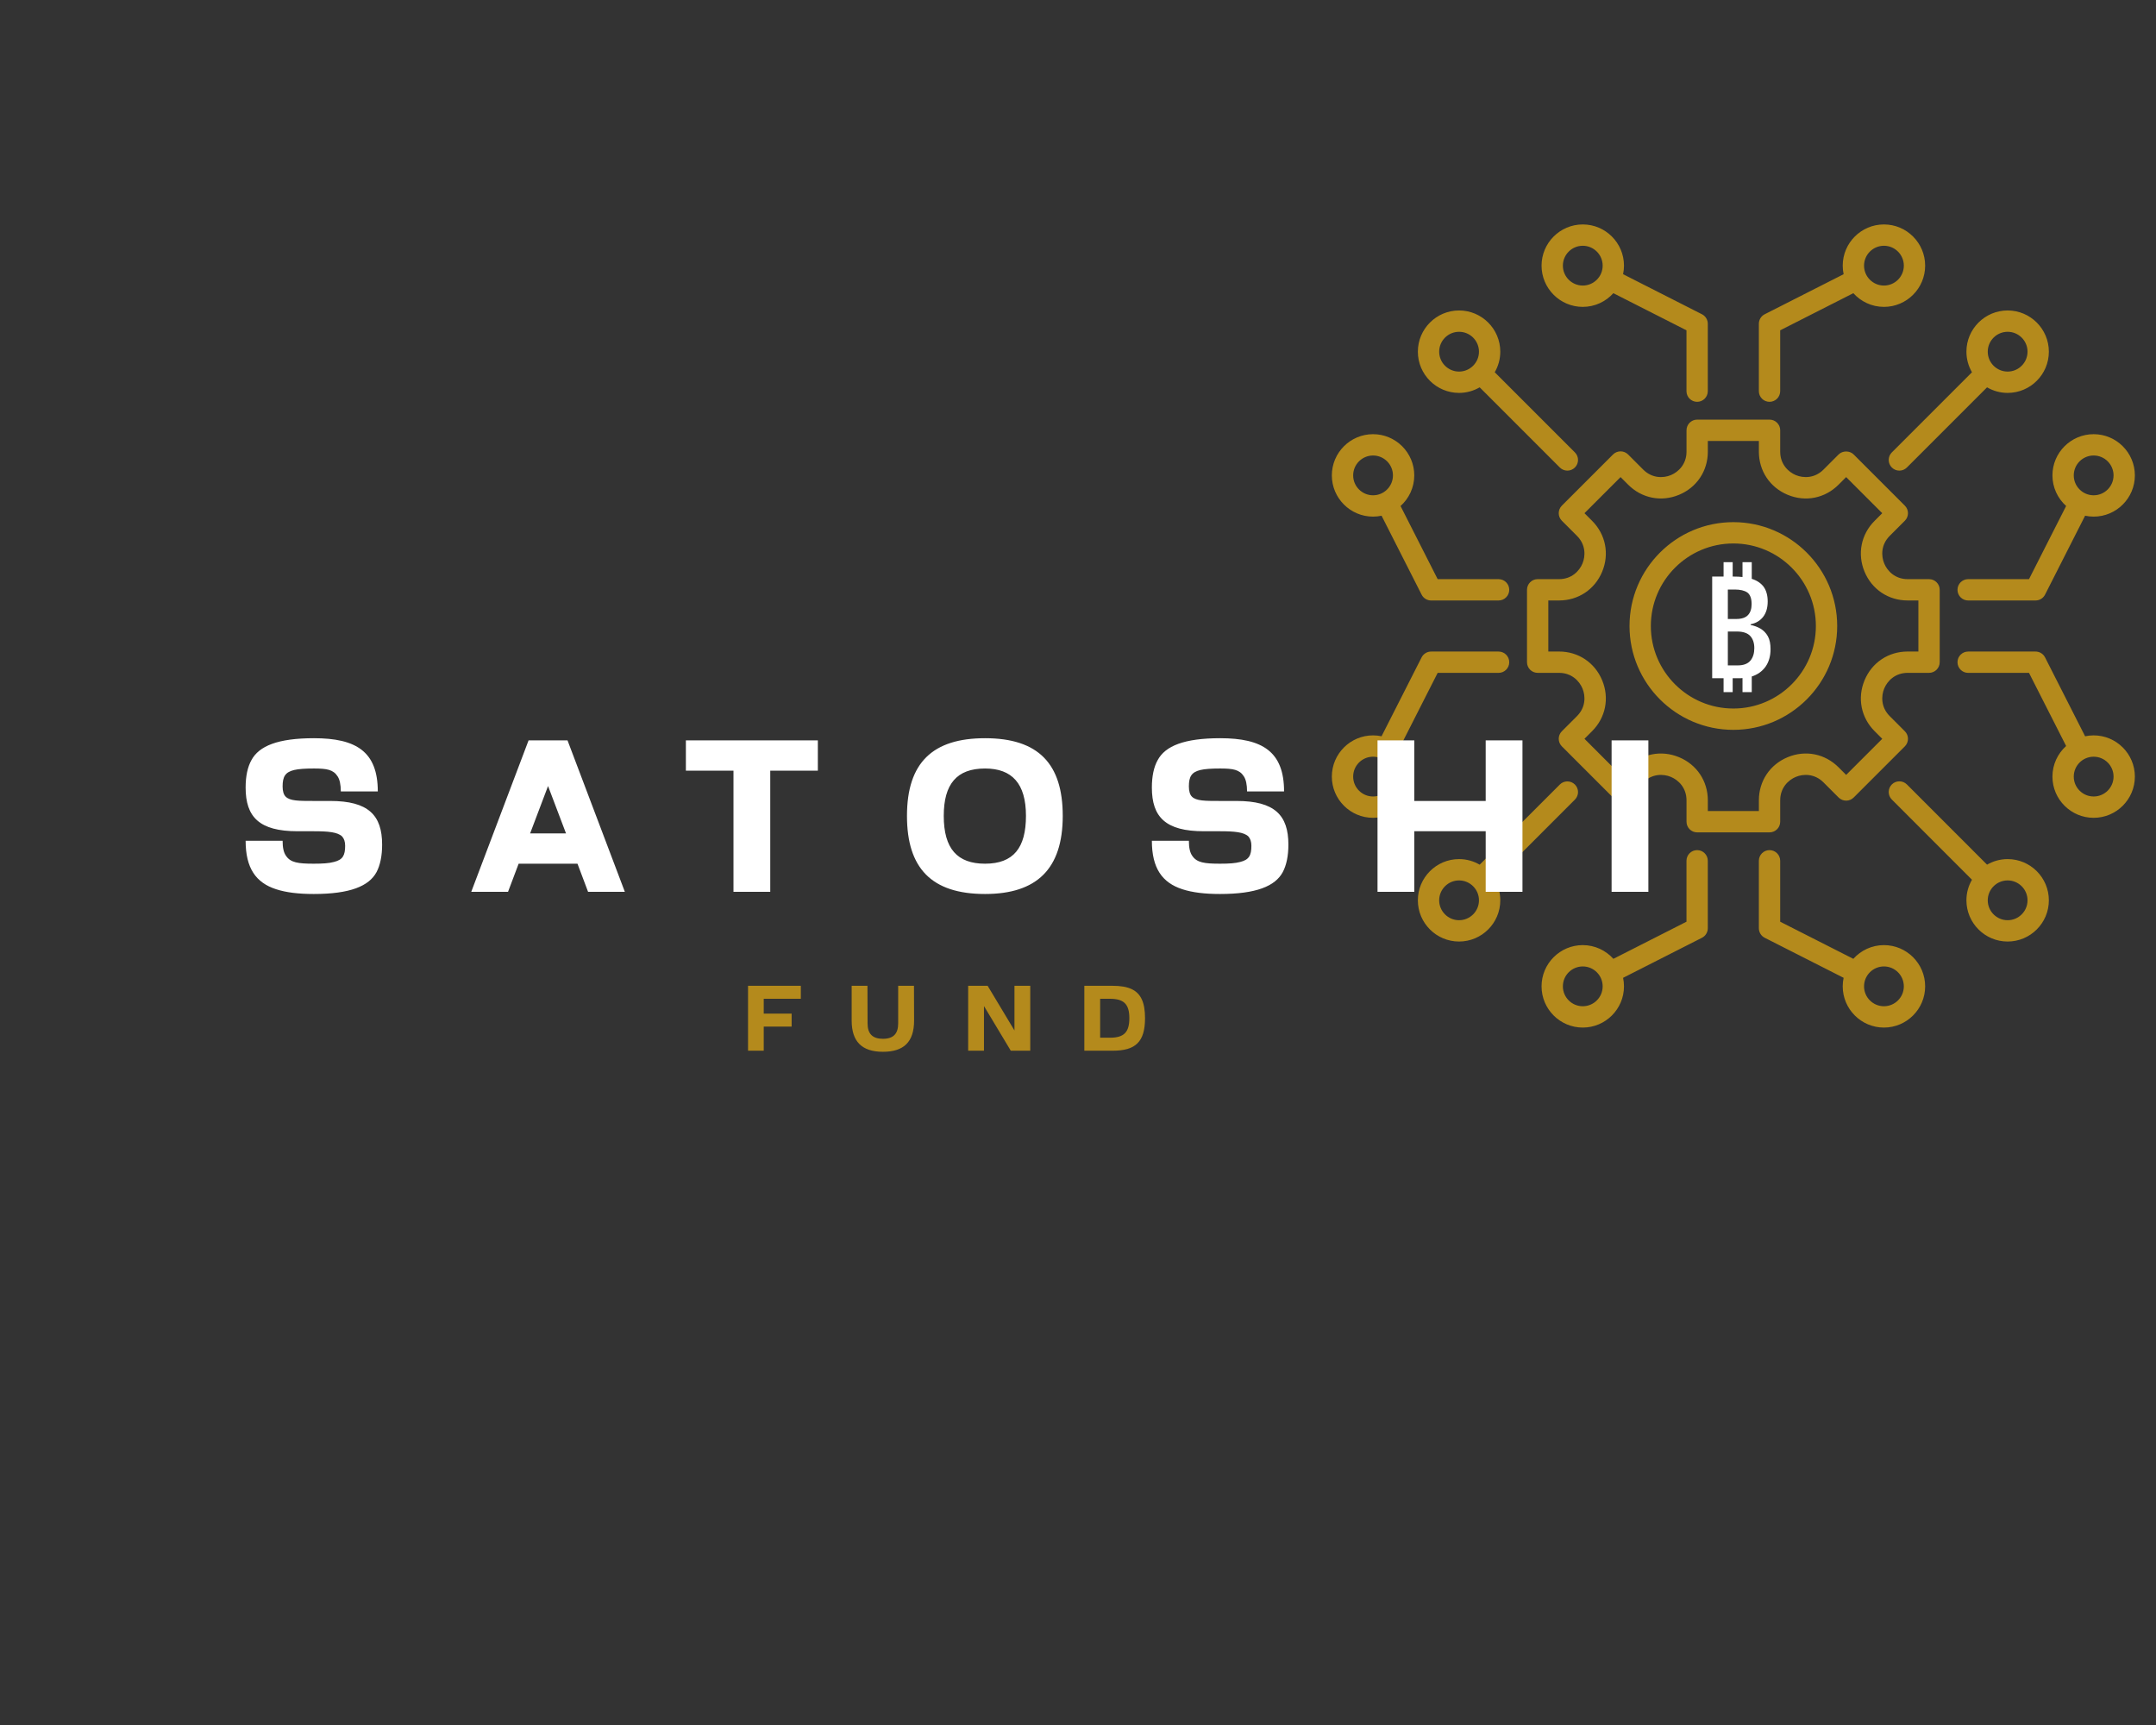
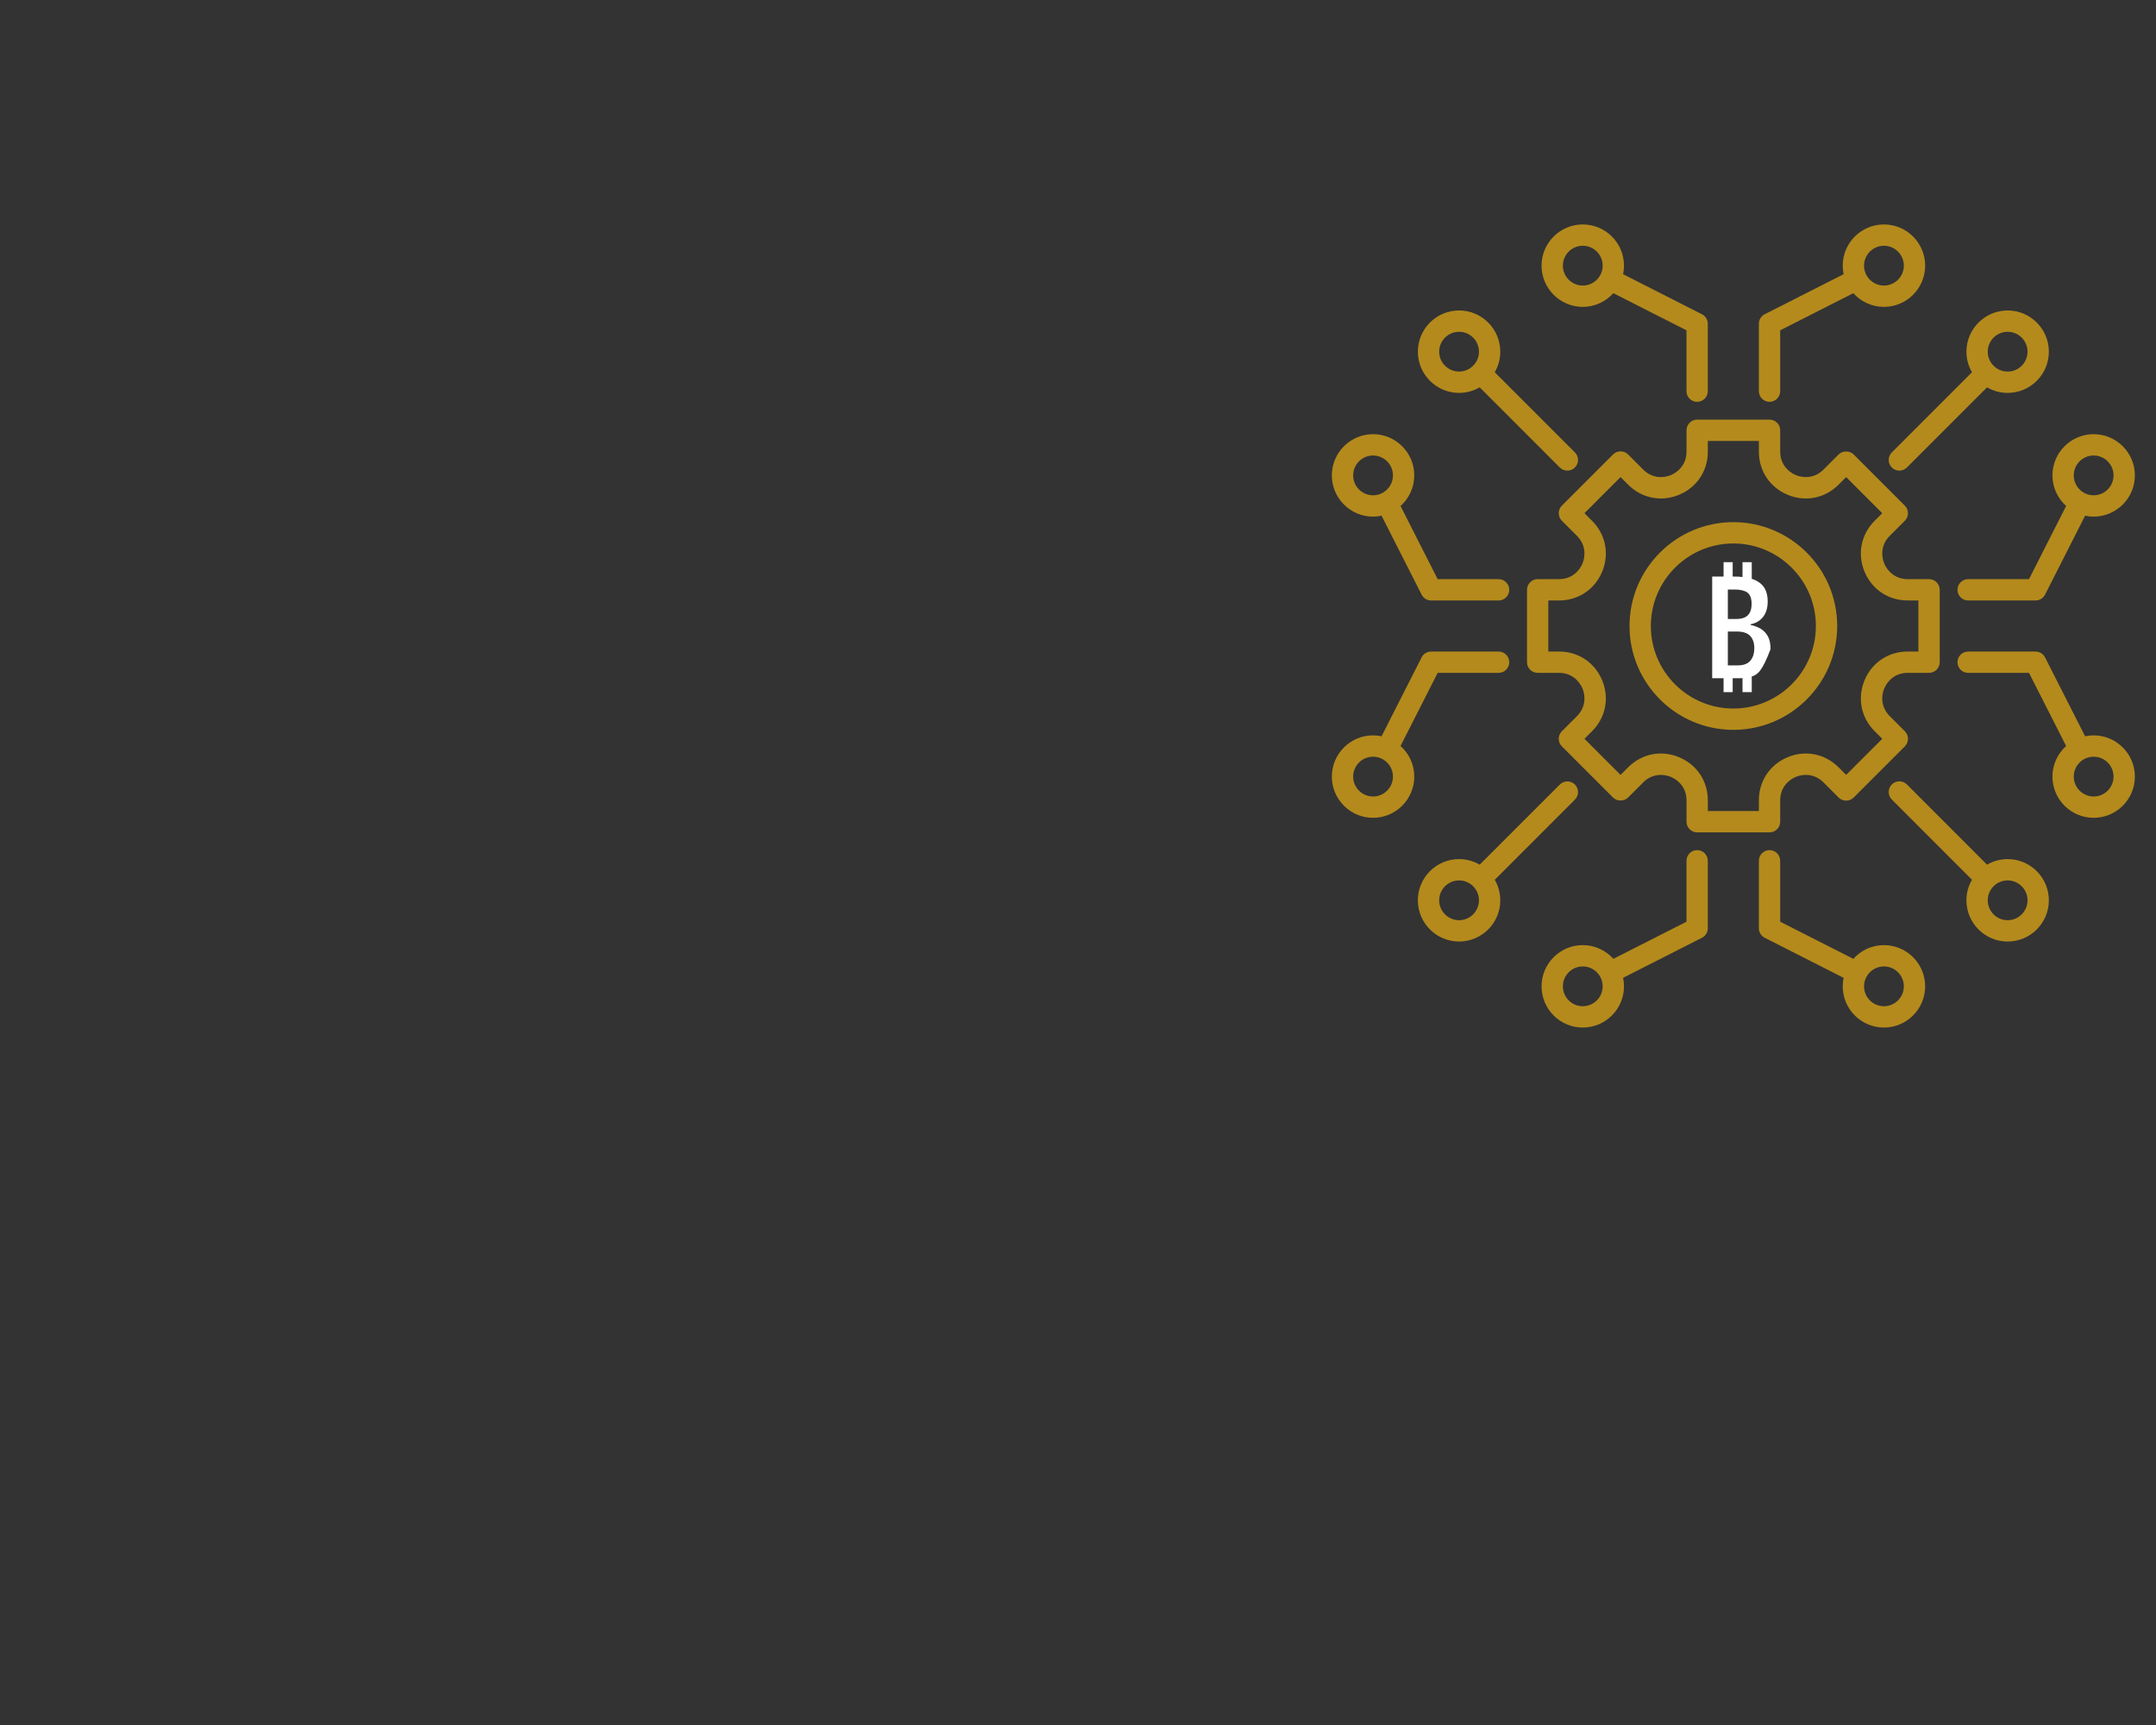
<svg xmlns="http://www.w3.org/2000/svg" version="1.1" width="1280" height="1024" viewBox="0 0 1280 1024" xml:space="preserve">
  <rect x="0" y="0" width="1280" height="1024" fill="#333333" stroke="none" />
  <desc>Created with Fabric.js 5.3.0</desc>
  <defs>
</defs>
  <g transform="matrix(1 0 0 1 640 512)" id="background-logo">
-     <rect style="stroke: none; stroke-width: 0; stroke-dasharray: none; stroke-linecap: butt; stroke-dashoffset: 0; stroke-linejoin: miter; stroke-miterlimit: 4; fill: rgb(255,255,255); fill-opacity: 0; fill-rule: nonzero; opacity: 1;" paint-order="stroke" x="-640" y="-512" rx="0" ry="0" width="1280" height="1024" />
-   </g>
+     </g>
  <g transform="matrix(1.907 0 0 1.907 1029.079 371.609)" id="shape-02b3c853-2c83-4a72-96c5-7cca2189ea28">
    <g style="opacity: 0.8;" paint-order="stroke">
      <g transform="matrix(1 0 0 1 0 0)" id="path-01">
        <path style="stroke: none; stroke-width: 0; stroke-dasharray: none; stroke-linecap: butt; stroke-dashoffset: 0; stroke-linejoin: miter; stroke-miterlimit: 4; fill: rgb(212,160,23); fill-rule: nonzero; opacity: 1;" paint-order="stroke" transform=" translate(-125, -125)" d="M 136.26 55.217 C 138.093 55.217 139.579 53.73 139.579 51.898 L 139.579 32.957 L 162.356 21.398 C 164.706 24.008 168.099 25.661 171.88 25.661 C 178.955 25.661 184.71 19.905 184.71 12.829 C 184.71 5.756 178.955 0 171.88 0 C 164.804 0 159.049 5.756 159.049 12.829 C 159.049 13.742 159.148 14.631 159.329 15.49 L 134.759 27.96 C 133.644 28.526 132.942 29.671 132.942 30.919 L 132.942 51.898 C 132.942 53.73 134.427 55.217 136.26 55.217 L 136.26 55.217 Z M 178.073 12.829 C 178.073 16.245 175.295 19.024 171.88 19.024 C 168.464 19.024 165.686 16.245 165.686 12.829 C 165.686 9.416 168.464 6.637 171.88 6.637 C 175.295 6.637 178.073 9.416 178.073 12.829 Z M 75.672 179.039 C 76.968 177.743 76.968 175.643 75.672 174.347 C 74.376 173.05 72.276 173.05 70.979 174.347 L 46.029 199.298 C 44.138 198.199 41.949 197.559 39.609 197.559 C 32.533 197.559 26.778 203.315 26.778 210.389 C 26.778 217.465 32.533 223.22 39.609 223.22 C 46.684 223.22 52.44 217.465 52.44 210.389 C 52.44 208.06 51.806 205.881 50.717 203.996 L 75.672 179.039 Z M 45.803 210.389 C 45.803 213.805 43.024 216.583 39.609 216.583 C 36.193 216.583 33.415 213.805 33.415 210.389 C 33.415 206.975 36.193 204.197 39.609 204.197 C 43.024 204.197 45.803 206.975 45.803 210.389 Z M 174.338 174.321 C 173.04 175.617 173.04 177.719 174.336 179.016 L 199.289 203.987 C 198.196 205.873 197.56 208.056 197.56 210.389 C 197.56 217.465 203.316 223.22 210.391 223.22 C 217.467 223.22 223.222 217.465 223.222 210.389 C 223.222 203.315 217.467 197.559 210.391 197.559 C 208.055 197.559 205.87 198.197 203.981 199.292 L 179.03 174.323 C 177.735 173.027 175.633 173.029 174.338 174.321 L 174.338 174.321 Z M 216.585 210.389 C 216.585 213.805 213.807 216.583 210.391 216.583 C 206.976 216.583 204.198 213.805 204.198 210.389 C 204.198 206.975 206.976 204.197 210.391 204.197 C 213.807 204.197 216.585 206.975 216.585 210.389 Z M 174.337 70.967 C 173.04 72.263 173.04 74.364 174.337 75.66 C 174.985 76.308 175.834 76.632 176.683 76.632 C 177.532 76.632 178.381 76.308 179.029 75.66 L 203.982 50.706 C 205.87 51.801 208.055 52.438 210.391 52.438 C 217.466 52.438 223.222 46.683 223.222 39.609 C 223.222 32.533 217.466 26.778 210.391 26.778 C 203.316 26.778 197.56 32.533 197.56 39.609 C 197.56 41.943 198.197 44.126 199.29 46.013 L 174.337 70.967 L 174.337 70.967 Z M 204.197 39.609 C 204.197 36.193 206.976 33.415 210.391 33.415 C 213.807 33.415 216.585 36.193 216.585 39.609 C 216.585 43.023 213.807 45.801 210.391 45.801 C 206.976 45.801 204.197 43.023 204.197 39.609 Z M 78.12 25.661 C 81.901 25.661 85.294 24.008 87.644 21.398 L 110.406 32.957 L 110.406 51.898 C 110.406 53.73 111.891 55.217 113.725 55.217 C 115.558 55.217 117.043 53.73 117.043 51.898 L 117.043 30.919 C 117.043 29.671 116.341 28.526 115.227 27.96 L 90.671 15.489 C 90.852 14.63 90.951 13.741 90.951 12.829 C 90.951 5.756 85.196 1.7763568394002505e-15 78.12 1.7763568394002505e-15 C 71.045 1.7763568394002505e-15 65.29 5.756 65.29 12.829 C 65.29 19.905 71.045 25.661 78.12 25.661 L 78.12 25.661 Z M 78.12 6.637 C 81.536 6.637 84.314 9.416 84.314 12.829 C 84.314 16.245 81.536 19.024 78.12 19.024 C 74.705 19.024 71.927 16.245 71.927 12.829 C 71.927 9.416 74.705 6.637 78.12 6.637 Z M 39.609 52.438 C 41.947 52.438 44.133 51.8 46.023 50.703 L 70.979 75.66 C 71.628 76.308 72.477 76.632 73.326 76.632 C 74.175 76.632 75.024 76.308 75.672 75.66 C 76.968 74.364 76.968 72.263 75.672 70.967 L 50.713 46.008 C 51.804 44.121 52.44 41.94 52.44 39.609 C 52.44 32.533 46.684 26.778 39.609 26.778 C 32.535 26.778 26.779 32.533 26.779 39.609 C 26.779 46.683 32.535 52.438 39.609 52.438 L 39.609 52.438 Z M 39.609 33.415 C 43.024 33.415 45.803 36.193 45.803 39.609 C 45.803 43.023 43.024 45.801 39.609 45.801 C 36.195 45.801 33.416 43.023 33.416 39.609 C 33.416 36.193 36.195 33.415 39.609 33.415 Z M 21.388 162.345 L 32.944 139.59 L 51.91 139.59 C 53.744 139.59 55.229 138.104 55.229 136.272 C 55.229 134.439 53.744 132.953 51.91 132.953 L 30.908 132.953 C 29.658 132.953 28.515 133.655 27.949 134.768 L 15.477 159.326 C 14.623 159.145 13.738 159.048 12.83 159.048 C 5.756 159.048 0 164.804 0 171.879 C 0 178.953 5.756 184.709 12.83 184.709 C 19.906 184.709 25.662 178.953 25.662 171.879 C 25.662 168.093 24.004 164.696 21.388 162.345 L 21.388 162.345 Z M 19.025 171.879 C 19.025 175.293 16.246 178.071 12.83 178.071 C 9.416 178.071 6.637 175.293 6.637 171.879 C 6.637 168.464 9.416 165.685 12.83 165.685 C 16.246 165.685 19.025 168.464 19.025 171.879 Z M 12.83 90.95 C 13.739 90.95 14.625 90.852 15.481 90.671 L 27.949 115.237 C 28.514 116.351 29.658 117.054 30.908 117.054 L 51.91 117.054 C 53.744 117.054 55.229 115.567 55.229 113.735 C 55.229 111.903 53.744 110.416 51.91 110.416 L 32.945 110.416 L 21.39 87.651 C 24.005 85.3 25.662 81.903 25.662 78.119 C 25.662 71.045 19.906 65.289 12.83 65.289 C 5.756 65.289 0 71.045 0 78.119 C 0 85.194 5.756 90.95 12.83 90.95 Z M 12.83 71.926 C 16.246 71.926 19.025 74.705 19.025 78.119 C 19.025 81.534 16.246 84.313 12.83 84.313 C 9.416 84.313 6.637 81.534 6.637 78.119 C 6.637 74.705 9.416 71.926 12.83 71.926 Z M 184.71 237.169 C 184.71 230.093 178.955 224.337 171.88 224.337 C 168.096 224.337 164.701 225.992 162.35 228.606 L 139.579 217.05 L 139.579 198.084 C 139.579 196.252 138.093 194.766 136.26 194.766 C 134.427 194.766 132.942 196.252 132.942 198.084 L 132.942 219.087 C 132.942 220.336 133.644 221.481 134.759 222.047 L 159.328 234.515 C 159.147 235.372 159.049 236.259 159.049 237.169 C 159.049 244.244 164.804 250 171.88 250 C 178.955 250 184.71 244.244 184.71 237.169 L 184.71 237.169 Z M 165.686 237.169 C 165.686 233.753 168.464 230.974 171.88 230.974 C 175.295 230.974 178.073 233.753 178.073 237.169 C 178.073 240.584 175.295 243.363 171.88 243.363 C 168.464 243.363 165.686 240.584 165.686 237.169 Z M 65.29 237.169 C 65.29 244.244 71.045 250 78.12 250 C 85.196 250 90.951 244.244 90.951 237.169 C 90.951 236.259 90.853 235.373 90.673 234.517 L 115.227 222.047 C 116.341 221.481 117.043 220.336 117.043 219.087 L 117.043 198.084 C 117.043 196.252 115.558 194.766 113.725 194.766 C 111.891 194.766 110.406 196.252 110.406 198.084 L 110.406 217.05 L 87.65 228.606 C 85.299 225.993 81.904 224.337 78.12 224.337 C 71.045 224.337 65.29 230.093 65.29 237.169 Z M 78.12 230.974 C 81.536 230.974 84.314 233.753 84.314 237.169 C 84.314 240.584 81.536 243.363 78.12 243.363 C 74.705 243.363 71.927 240.584 71.927 237.169 C 71.927 233.753 74.705 230.974 78.12 230.974 Z M 228.6 87.641 L 217.04 110.416 L 198.098 110.416 C 196.265 110.416 194.78 111.903 194.78 113.735 C 194.78 115.567 196.265 117.054 198.098 117.054 L 219.077 117.054 C 220.327 117.054 221.471 116.351 222.036 115.237 L 234.505 90.668 C 235.366 90.85 236.256 90.95 237.17 90.95 C 244.244 90.95 250 85.194 250 78.119 C 250 71.045 244.244 65.289 237.17 65.289 C 230.095 65.289 224.339 71.045 224.339 78.119 C 224.339 81.898 225.991 85.29 228.6 87.641 L 228.6 87.641 Z M 230.976 78.119 C 230.976 74.705 233.755 71.926 237.17 71.926 C 240.584 71.926 243.363 74.705 243.363 78.119 C 243.363 81.534 240.584 84.313 237.17 84.313 C 233.755 84.313 230.976 81.534 230.976 78.119 Z M 250 171.879 C 250 164.804 244.244 159.048 237.17 159.048 C 236.257 159.048 235.369 159.147 234.51 159.329 L 222.036 134.768 C 221.47 133.655 220.327 132.953 219.077 132.953 L 198.098 132.953 C 196.265 132.953 194.78 134.439 194.78 136.272 C 194.78 138.104 196.265 139.59 198.098 139.59 L 217.041 139.59 L 228.602 162.356 C 225.992 164.705 224.339 168.098 224.339 171.879 C 224.339 178.953 230.095 184.709 237.17 184.709 C 244.244 184.709 250 178.953 250 171.879 L 250 171.879 Z M 237.17 165.685 C 240.584 165.685 243.363 168.464 243.363 171.879 C 243.363 175.293 240.584 178.071 237.17 178.071 C 233.755 178.071 230.976 175.293 230.976 171.879 C 230.976 168.464 233.755 165.685 237.17 165.685 Z M 71.608 157.767 C 70.312 159.063 70.312 161.163 71.608 162.459 L 87.54 178.391 C 88.784 179.636 90.988 179.636 92.233 178.391 L 96.946 173.677 C 99.695 170.927 103.191 170.989 105.545 171.968 C 107.9 172.942 110.416 175.371 110.416 179.258 L 110.416 185.923 C 110.416 187.755 111.901 189.241 113.734 189.241 L 136.266 189.241 C 138.099 189.241 139.584 187.755 139.584 185.923 L 139.584 179.258 C 139.584 175.371 142.1 172.942 144.455 171.968 C 146.811 170.987 150.307 170.929 153.054 173.677 L 157.767 178.391 C 158.39 179.013 159.233 179.363 160.114 179.363 C 160.994 179.363 161.838 179.013 162.46 178.391 L 178.392 162.459 C 179.688 161.163 179.688 159.063 178.392 157.767 L 173.679 153.052 C 170.93 150.304 170.993 146.808 171.969 144.453 C 172.944 142.101 175.371 139.584 179.258 139.584 L 185.924 139.584 C 187.757 139.584 189.242 138.097 189.242 136.265 L 189.242 113.733 C 189.242 111.901 187.757 110.414 185.924 110.414 L 179.258 110.414 C 175.37 110.414 172.943 107.897 171.969 105.542 C 170.993 103.189 170.931 99.694 173.679 96.945 L 178.392 92.231 C 179.688 90.935 179.688 88.835 178.392 87.538 L 162.46 71.607 C 161.216 70.362 159.012 70.362 157.767 71.607 L 153.054 76.321 C 150.305 79.069 146.812 79.004 144.455 78.03 C 142.1 77.056 139.584 74.627 139.584 70.74 L 139.584 64.075 C 139.584 62.243 138.099 60.756 136.266 60.756 L 113.734 60.756 C 111.901 60.756 110.416 62.243 110.416 64.075 L 110.416 70.74 C 110.416 74.627 107.9 77.056 105.545 78.03 C 103.191 79.009 99.696 79.069 96.946 76.321 L 92.233 71.607 C 91.61 70.984 90.767 70.634 89.886 70.634 C 89.006 70.634 88.162 70.984 87.54 71.607 L 71.608 87.538 C 70.312 88.835 70.312 90.935 71.608 92.231 L 76.321 96.945 C 79.07 99.694 79.007 103.189 78.031 105.542 C 77.057 107.897 74.63 110.414 70.742 110.414 L 64.076 110.414 C 62.243 110.414 60.758 111.901 60.758 113.733 L 60.758 136.265 C 60.758 138.097 62.243 139.584 64.076 139.584 L 70.742 139.584 C 74.63 139.584 77.057 142.101 78.031 144.456 C 79.007 146.808 79.07 150.304 76.321 153.052 L 71.608 157.767 L 71.608 157.767 Z M 67.395 132.946 L 67.395 117.051 L 70.742 117.051 C 76.73 117.051 81.873 113.614 84.164 108.083 C 86.455 102.552 85.248 96.485 81.014 92.253 L 78.647 89.885 L 89.886 78.646 L 92.253 81.014 C 96.487 85.246 102.556 86.458 108.085 84.162 C 113.617 81.871 117.053 76.727 117.053 70.74 L 117.053 67.394 L 132.947 67.394 L 132.947 70.74 C 132.947 76.727 136.383 81.871 141.915 84.162 C 147.449 86.46 153.515 85.248 157.747 81.014 L 160.114 78.646 L 171.353 89.885 L 168.986 92.253 C 164.752 96.485 163.545 102.552 165.836 108.083 C 168.127 113.614 173.27 117.051 179.258 117.051 L 182.605 117.051 L 182.605 132.946 L 179.258 132.946 C 173.27 132.946 168.128 136.382 165.837 141.915 C 163.546 147.446 164.752 153.513 168.986 157.745 L 171.353 160.113 L 160.114 171.352 L 157.747 168.984 C 153.514 164.752 147.45 163.54 141.915 165.836 C 136.383 168.127 132.947 173.271 132.947 179.258 L 132.947 182.604 L 117.053 182.604 L 117.053 179.258 C 117.053 173.271 113.617 168.127 108.085 165.836 C 102.555 163.544 96.488 164.75 92.253 168.984 L 89.886 171.352 L 78.647 160.113 L 81.014 157.745 C 85.248 153.513 86.455 147.446 84.164 141.915 C 81.873 136.384 76.73 132.946 70.742 132.946 L 67.395 132.946 Z M 125.001 157.326 C 142.826 157.326 157.328 142.824 157.328 125 C 157.328 107.173 142.826 92.672 125.001 92.672 C 107.175 92.672 92.673 107.173 92.673 125 C 92.673 142.824 107.175 157.326 125.001 157.326 Z M 125.001 99.309 C 139.166 99.309 150.691 110.833 150.691 125 C 150.691 139.164 139.166 150.689 125.001 150.689 C 110.835 150.689 99.311 139.165 99.311 125 C 99.311 110.833 110.835 99.309 125.001 99.309 Z" stroke-linecap="round" />
      </g>
    </g>
  </g>
  <g transform="matrix(1.69 0 0 1.69 562.226 484.456)" id="text-logo">
    <g style="" paint-order="stroke">
      <g transform="matrix(1 0 0 1 -5.684342e-14 0)" id="text-logo-path-0">
-         <path style="stroke: rgb(255,255,255); stroke-width: 0; stroke-dasharray: none; stroke-linecap: butt; stroke-dashoffset: 0; stroke-linejoin: miter; stroke-miterlimit: 4; fill: rgb(255,255,255); fill-rule: nonzero; opacity: 1;" paint-order="stroke" transform=" translate(-366.93, 26.6)" d="M 144.48 0.76 C 157.17 0.76 163.86 -1.98 166.52 -6.92 C 167.81 -9.35 168.49 -12.62 168.49 -16.57 C 168.49 -26.9 163.7 -31.92 150.25 -31.92 L 144.48 -31.92 C 139.16 -31.92 136.12 -31.92 134.6 -33.44 C 133.91 -34.12 133.53 -35.34 133.53 -37.01 C 133.53 -40.43 134.44 -42.03 137.56 -42.79 C 139.16 -43.17 141.44 -43.32 144.55 -43.32 C 149.04 -43.32 151.32 -42.94 152.84 -40.58 C 153.6 -39.44 153.98 -37.62 153.98 -35.26 L 166.97 -35.26 C 166.97 -49.25 159.37 -53.96 144.55 -53.96 C 131.86 -53.96 125.25 -51.22 122.59 -46.28 C 121.22 -43.85 120.54 -40.58 120.54 -36.63 C 120.54 -26.3 125.32 -21.28 138.78 -21.28 L 144.48 -21.28 C 149.57 -21.28 152.84 -20.98 154.43 -19.46 C 155.12 -18.7 155.5 -17.63 155.5 -16.19 C 155.5 -12.77 154.66 -11.25 151.54 -10.49 C 149.87 -10.03 147.59 -9.88 144.48 -9.88 C 139 -9.88 136.34 -10.26 134.75 -12.62 C 133.91 -13.76 133.53 -15.5 133.53 -17.94 L 120.54 -17.94 C 120.54 -8.28 124.18 -3.19 131.25 -0.91 C 134.75 0.23 139.08 0.76 144.48 0.76 Z M 240.84 0 L 253.76 0 L 233.62 -53.2 L 219.94 -53.2 L 199.8 0 L 212.72 0 L 216.45 -9.88 L 237.12 -9.88 L 240.84 0 Z M 220.48 -20.52 L 226.78 -37.16 L 233.09 -20.52 L 220.48 -20.52 Z M 291.92 0 L 304.84 0 L 304.84 -42.56 L 321.56 -42.56 L 321.56 -53.2 L 275.2 -53.2 L 275.2 -42.56 L 291.92 -42.56 L 291.92 0 Z M 380.3 0.76 C 398.47 0.76 407.59 -8.06 407.59 -26.68 C 407.59 -44.92 399.08 -53.96 380.3 -53.96 C 361.99 -53.96 352.87 -45.45 352.87 -26.68 C 352.87 -8.36 361.46 0.76 380.3 0.76 Z M 365.79 -26.68 C 365.79 -37.85 370.35 -43.32 380.3 -43.32 C 389.8 -43.32 394.67 -38 394.67 -26.68 C 394.67 -15.43 390.26 -9.88 380.3 -9.88 C 370.58 -9.88 365.79 -15.12 365.79 -26.68 Z M 462.84 0.76 C 475.53 0.76 482.22 -1.98 484.88 -6.92 C 486.17 -9.35 486.86 -12.62 486.86 -16.57 C 486.86 -26.9 482.07 -31.92 468.62 -31.92 L 462.84 -31.92 C 457.52 -31.92 454.48 -31.92 452.96 -33.44 C 452.28 -34.12 451.9 -35.34 451.9 -37.01 C 451.9 -40.43 452.81 -42.03 455.92 -42.79 C 457.52 -43.17 459.8 -43.32 462.92 -43.32 C 467.4 -43.32 469.68 -42.94 471.2 -40.58 C 471.96 -39.44 472.34 -37.62 472.34 -35.26 L 485.34 -35.26 C 485.34 -49.25 477.74 -53.96 462.92 -53.96 C 450.22 -53.96 443.61 -51.22 440.95 -46.28 C 439.58 -43.85 438.9 -40.58 438.9 -36.63 C 438.9 -26.3 443.69 -21.28 457.14 -21.28 L 462.84 -21.28 C 467.93 -21.28 471.2 -20.98 472.8 -19.46 C 473.48 -18.7 473.86 -17.63 473.86 -16.19 C 473.86 -12.77 473.02 -11.25 469.91 -10.49 C 468.24 -10.03 465.96 -9.88 462.84 -9.88 C 457.37 -9.88 454.71 -10.26 453.11 -12.62 C 452.28 -13.76 451.9 -15.5 451.9 -17.94 L 438.9 -17.94 C 438.9 -8.28 442.55 -3.19 449.62 -0.91 C 453.11 0.23 457.44 0.76 462.84 0.76 Z M 556.17 0 L 569.09 0 L 569.09 -53.2 L 556.17 -53.2 L 556.17 -31.92 L 531.09 -31.92 L 531.09 -53.2 L 518.17 -53.2 L 518.17 0 L 531.09 0 L 531.09 -21.28 L 556.17 -21.28 L 556.17 0 Z M 600.4 0 L 613.32 0 L 613.32 -53.2 L 600.4 -53.2 L 600.4 0 Z" stroke-linecap="round" />
-       </g>
+         </g>
    </g>
  </g>
  <g transform="matrix(1.69 0 0 1.69 561.952 604.779)" id="tagline-33072ef3-902e-4071-a0b9-6652f302f25a-logo">
    <g style="" paint-order="stroke">
      <g transform="matrix(1 0 0 1 0 0)" id="tagline-33072ef3-902e-4071-a0b9-6652f302f25a-logo-path-0">
-         <path style="stroke: rgb(255,255,255); stroke-width: 0; stroke-dasharray: none; stroke-linecap: butt; stroke-dashoffset: 0; stroke-linejoin: miter; stroke-miterlimit: 4; fill: rgb(212,160,23); fill-rule: nonzero; opacity: 0.8;" paint-order="stroke" transform=" translate(-71.63, 11.21)" d="M 1.9 0 L 7.41 0 L 7.41 -8.47 L 17.21 -8.47 L 17.21 -13.03 L 7.41 -13.03 L 7.41 -18.24 L 20.44 -18.24 L 20.44 -22.8 L 1.9 -22.8 L 1.9 0 Z M 49.29 0.38 C 56.58 0.38 60.23 -3.04 60.23 -10.6 L 60.19 -22.8 L 54.64 -22.8 L 54.64 -9.58 C 54.64 -5.97 52.97 -4.18 49.29 -4.18 C 45.68 -4.18 43.89 -5.89 43.89 -9.58 L 43.85 -22.8 L 38.3 -22.8 L 38.3 -10.6 C 38.3 -3.31 41.8 0.38 49.29 0.38 Z M 94.2 0 L 101.04 0 L 101.04 -22.8 L 95.49 -22.8 L 95.49 -7.11 L 86.07 -22.8 L 79.23 -22.8 L 79.23 0 L 84.78 0 L 84.78 -15.69 L 94.2 0 Z M 129.01 -4.56 L 125.59 -4.56 L 125.59 -18.24 L 129.01 -18.24 C 133.87 -18.24 135.85 -16.42 135.85 -11.44 C 135.85 -6.54 134.03 -4.56 129.01 -4.56 Z M 120.04 0 L 130 0 C 138.02 0 141.36 -3.08 141.36 -11.44 C 141.36 -16.87 139.95 -20.06 136.69 -21.62 C 135.01 -22.42 132.81 -22.8 130 -22.8 L 120.04 -22.8 L 120.04 0 Z" stroke-linecap="round" />
-       </g>
+         </g>
    </g>
  </g>
  <g transform="matrix(1.69 0 0 1.69 1033.833 372.302)" id="tagline-5035799a-43c5-4cde-b0da-891cf5edac38-logo">
    <g style="" paint-order="stroke">
      <g transform="matrix(1 0 0 1 0 0)" id="tagline-5035799a-43c5-4cde-b0da-891cf5edac38-logo-path-0">
-         <path style="stroke: rgb(255,255,255); stroke-width: 0; stroke-dasharray: none; stroke-linecap: butt; stroke-dashoffset: 0; stroke-linejoin: miter; stroke-miterlimit: 4; fill: rgb(255,255,255); fill-rule: nonzero; opacity: 1;" paint-order="stroke" transform=" translate(-14.6, 17.925)" d="M 8.35 0 L 4.35 0 L 4.35 -35.7 L 8.35 -35.7 L 8.35 -40.75 L 11.55 -40.75 L 11.55 -35.7 L 11.95 -35.7 C 13.05 -35.7 14.05 -35.65 15 -35.55 L 15 -35.55 L 15 -40.75 L 18.25 -40.75 L 18.25 -34.9 C 20.05 -34.35 21.45 -33.4 22.4 -32.15 C 23.35 -30.85 23.85 -29.1 23.85 -26.95 L 23.85 -26.95 C 23.85 -24.7 23.3 -22.9 22.25 -21.55 C 21.2 -20.2 19.7 -19.3 17.85 -18.95 L 17.85 -18.95 L 17.85 -18.7 C 19.1 -18.45 20.3 -18 21.35 -17.4 C 22.4 -16.75 23.25 -15.9 23.9 -14.75 C 24.55 -13.6 24.85 -12.05 24.85 -10.2 L 24.85 -10.2 C 24.85 -7.75 24.25 -5.7 23.1 -4.05 C 21.9 -2.4 20.3 -1.25 18.25 -0.6 L 18.25 -0.6 L 18.25 4.9 L 15 4.9 L 15 -0.05 C 14.7 0 14.4 0 14.05 0 L 14.05 0 L 11.55 0 L 11.55 4.9 L 8.35 4.9 L 8.35 0 Z M 9.85 -31.15 L 9.85 -20.8 L 12.75 -20.8 C 14.7 -20.8 16.1 -21.25 16.95 -22.2 C 17.8 -23.1 18.2 -24.4 18.2 -26.05 L 18.2 -26.05 C 18.2 -28 17.7 -29.35 16.7 -30.1 C 15.7 -30.8 14.2 -31.15 12.25 -31.15 L 12.25 -31.15 L 9.85 -31.15 Z M 9.85 -16.4 L 9.85 -4.5 L 13.3 -4.5 C 15.35 -4.5 16.85 -5.05 17.8 -6.2 C 18.7 -7.3 19.15 -8.75 19.15 -10.55 L 19.15 -10.55 C 19.15 -12.3 18.7 -13.75 17.75 -14.8 C 16.8 -15.85 15.2 -16.4 13.05 -16.4 L 13.05 -16.4 L 9.85 -16.4 Z" stroke-linecap="round" />
+         <path style="stroke: rgb(255,255,255); stroke-width: 0; stroke-dasharray: none; stroke-linecap: butt; stroke-dashoffset: 0; stroke-linejoin: miter; stroke-miterlimit: 4; fill: rgb(255,255,255); fill-rule: nonzero; opacity: 1;" paint-order="stroke" transform=" translate(-14.6, 17.925)" d="M 8.35 0 L 4.35 0 L 4.35 -35.7 L 8.35 -35.7 L 8.35 -40.75 L 11.55 -40.75 L 11.55 -35.7 L 11.95 -35.7 C 13.05 -35.7 14.05 -35.65 15 -35.55 L 15 -35.55 L 15 -40.75 L 18.25 -40.75 L 18.25 -34.9 C 20.05 -34.35 21.45 -33.4 22.4 -32.15 C 23.35 -30.85 23.85 -29.1 23.85 -26.95 L 23.85 -26.95 C 23.85 -24.7 23.3 -22.9 22.25 -21.55 C 21.2 -20.2 19.7 -19.3 17.85 -18.95 L 17.85 -18.95 L 17.85 -18.7 C 19.1 -18.45 20.3 -18 21.35 -17.4 C 22.4 -16.75 23.25 -15.9 23.9 -14.75 C 24.55 -13.6 24.85 -12.05 24.85 -10.2 L 24.85 -10.2 C 21.9 -2.4 20.3 -1.25 18.25 -0.6 L 18.25 -0.6 L 18.25 4.9 L 15 4.9 L 15 -0.05 C 14.7 0 14.4 0 14.05 0 L 14.05 0 L 11.55 0 L 11.55 4.9 L 8.35 4.9 L 8.35 0 Z M 9.85 -31.15 L 9.85 -20.8 L 12.75 -20.8 C 14.7 -20.8 16.1 -21.25 16.95 -22.2 C 17.8 -23.1 18.2 -24.4 18.2 -26.05 L 18.2 -26.05 C 18.2 -28 17.7 -29.35 16.7 -30.1 C 15.7 -30.8 14.2 -31.15 12.25 -31.15 L 12.25 -31.15 L 9.85 -31.15 Z M 9.85 -16.4 L 9.85 -4.5 L 13.3 -4.5 C 15.35 -4.5 16.85 -5.05 17.8 -6.2 C 18.7 -7.3 19.15 -8.75 19.15 -10.55 L 19.15 -10.55 C 19.15 -12.3 18.7 -13.75 17.75 -14.8 C 16.8 -15.85 15.2 -16.4 13.05 -16.4 L 13.05 -16.4 L 9.85 -16.4 Z" stroke-linecap="round" />
      </g>
    </g>
  </g>
</svg>